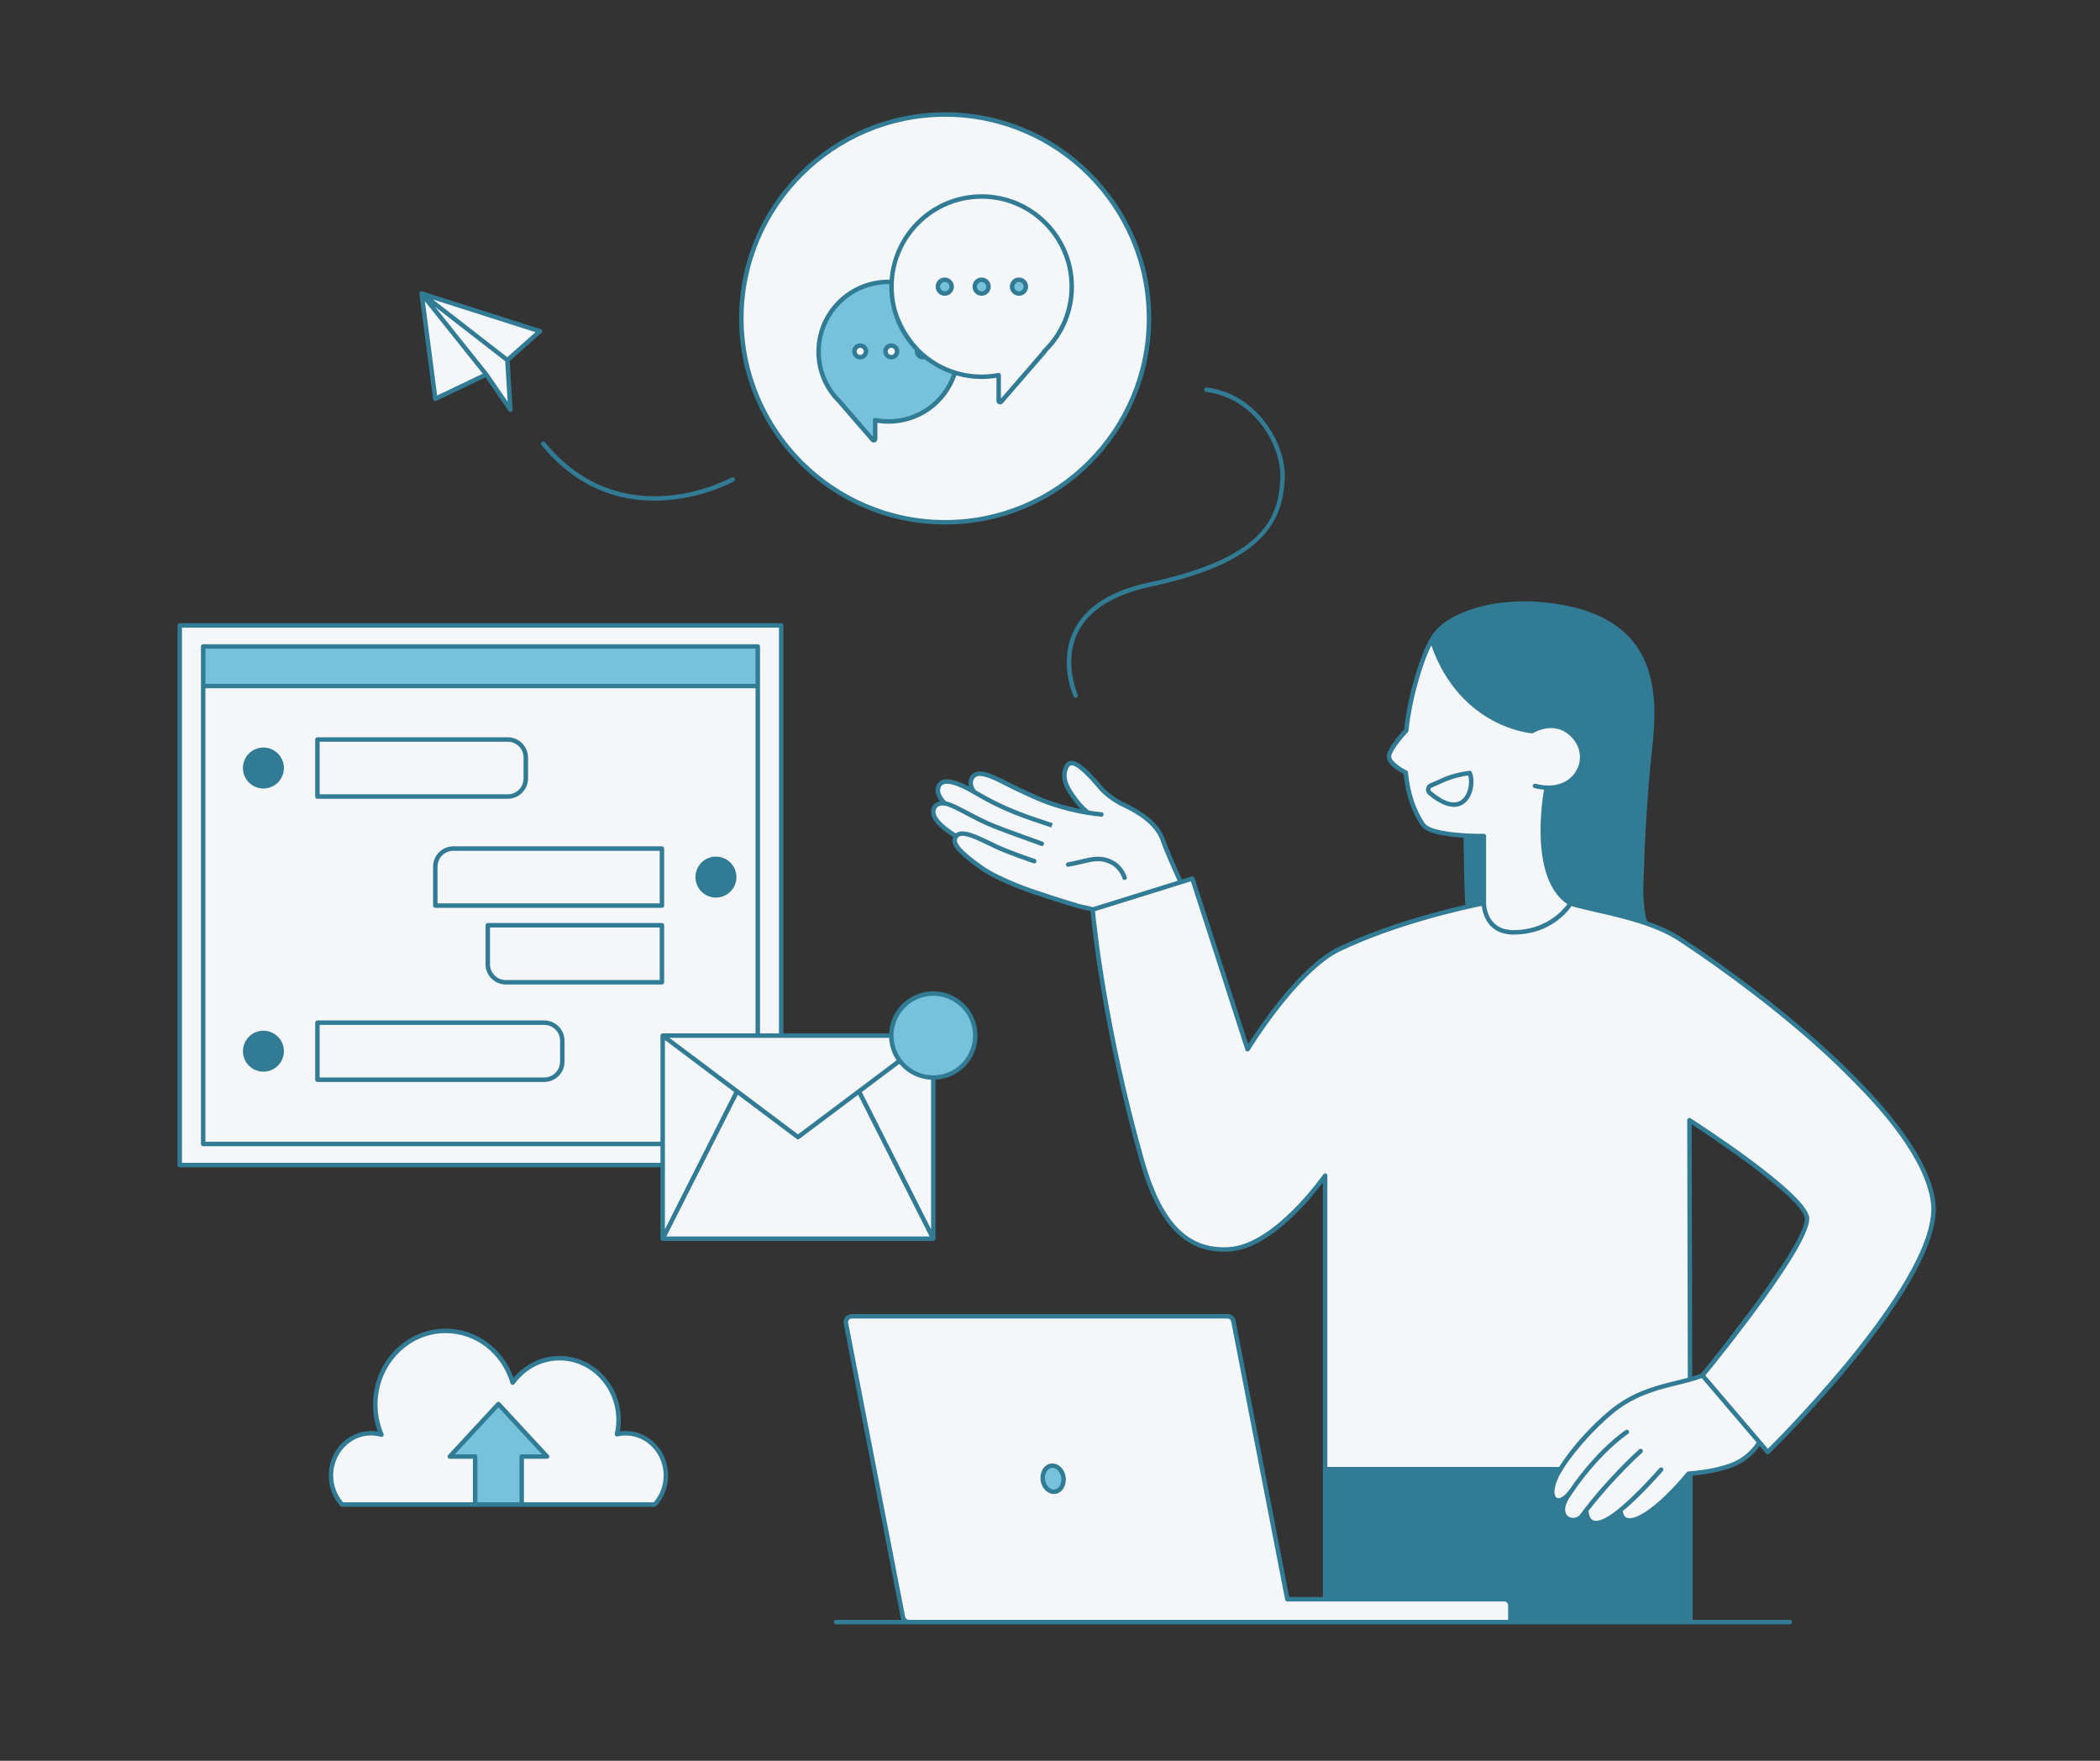
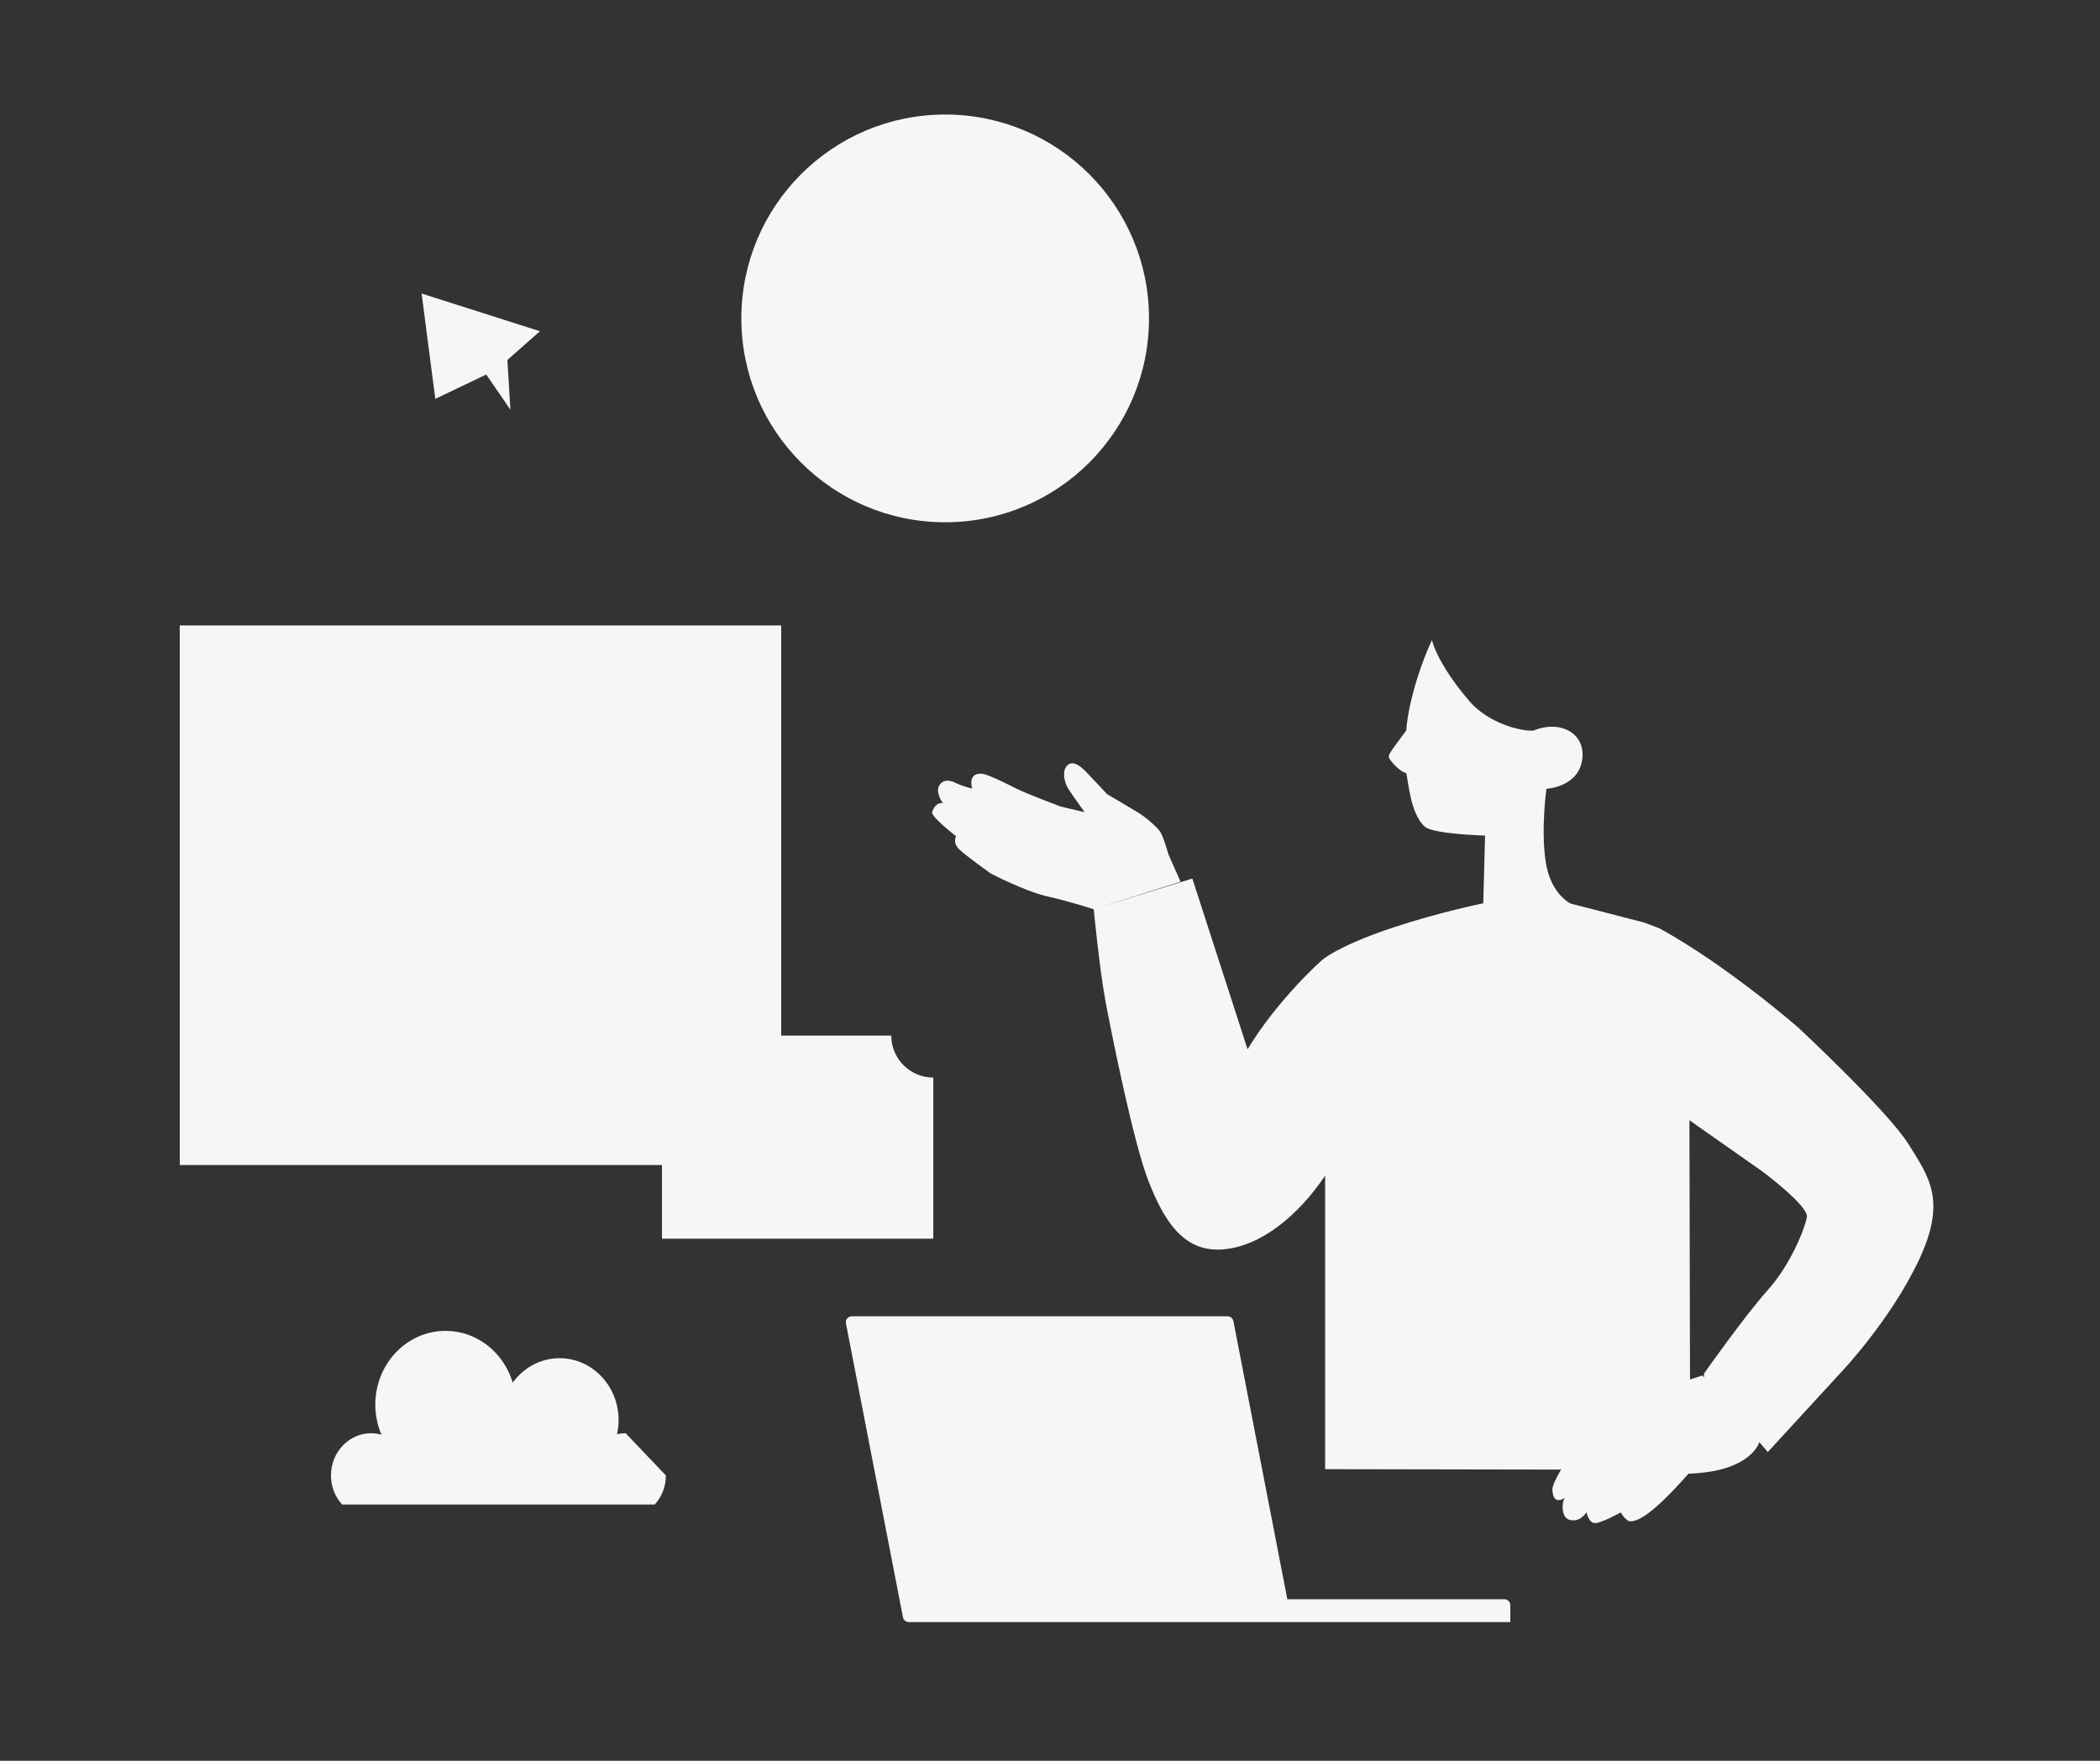
<svg xmlns="http://www.w3.org/2000/svg" width="940" viewBox="0 0 705 591" height="788" preserveAspectRatio="xMidYMid meet">
  <rect x="0" y="0" width="705" height="591" fill="#333333" stroke="none" />
  <defs>
    <clipPath id="78ffe85c2a">
      <path d="M 59.594 37.555 L 650 37.555 L 650 545.195 L 59.594 545.195 Z M 59.594 37.555 " clip-rule="nonzero" />
    </clipPath>
  </defs>
-   <path fill="#f5f6f7" d="M 640.68 383.984 C 633.938 373.117 603.875 345.059 603.875 345.059 C 603.875 345.059 580.184 324.281 557.145 311.613 C 554.191 310.441 551.828 309.609 551.828 309.609 L 527.246 303.266 C 527.246 303.266 520.535 300.156 518.895 289.148 C 517.254 278.137 519.168 264.758 519.168 264.758 C 519.168 264.758 529.715 264.219 531.145 255.156 C 532.57 246.094 523.762 241.516 514.828 245.207 C 510.613 245.582 499.68 242.688 493.465 235.531 C 487.25 228.375 482.332 220.645 480.707 214.855 C 478.059 220.41 472.992 233.855 472.078 245.207 C 466.656 252.543 465.832 253.445 466.398 254.527 C 466.961 255.613 470.055 259.148 472.078 259.453 C 472.824 262.051 473.395 273.191 478.391 277.5 C 481.285 279.988 498.566 280.465 498.566 280.465 L 497.949 303.195 C 497.949 303.195 483.445 306.094 467.668 311.328 C 451.891 316.562 445.719 320.734 444.078 322.043 C 442.434 323.352 428.367 336.383 418.824 352.18 C 416.461 344.875 400.285 294.875 400.285 294.875 L 367.188 305.188 C 367.188 305.188 369.066 325.039 371.145 336.145 C 373.223 347.25 380.582 383.883 385.66 396.691 C 390.738 409.5 397.121 420.195 410.141 419.379 C 423.164 418.566 435.93 407.898 444.867 394.594 C 444.867 401.969 444.867 463.504 444.867 463.504 L 444.867 493.121 L 523.758 493.262 L 524.145 493.105 C 522.234 496.336 521.133 498.887 521.16 499.883 C 521.242 502.688 522.23 504.738 525.441 502.672 C 524.535 503.199 523.762 508.566 526.445 509.957 C 530.402 511.473 532.609 507.535 532.609 507.535 C 532.609 507.535 533.34 511.504 535.762 511.215 C 538.188 510.93 544.086 507.645 544.086 507.645 C 544.086 507.645 545.25 509.758 546.871 510.578 C 549.934 511.055 555.422 507.547 566.863 494.625 C 588.004 493.957 590.637 484.059 590.637 484.059 L 593.469 487.379 L 618.406 460.242 C 618.406 460.242 634.73 443.035 644.227 422.887 C 653.723 402.734 647.418 394.852 640.68 383.984 Z M 606.602 408.535 C 605.945 412.266 601.191 424.402 593.469 433.004 C 585.742 441.609 572.078 460.996 572.078 460.996 L 572.078 462.301 L 581.828 473.73 L 571.535 461.664 L 567.359 463.031 L 567.168 376.004 L 591.809 393.309 C 591.809 393.309 607.254 404.801 606.602 408.535 Z M 505.027 536.781 L 432.18 536.781 L 414.066 443.426 C 413.883 442.48 413.055 441.801 412.09 441.801 L 285.969 441.801 C 284.707 441.801 283.758 442.953 283.996 444.191 L 303.133 542.812 C 303.316 543.758 304.145 544.441 305.105 544.441 L 507.039 544.441 L 507.039 538.793 C 507.039 537.68 506.141 536.781 505.027 536.781 Z M 317.309 175.297 C 355.102 175.297 385.734 144.66 385.734 106.867 C 385.734 69.078 355.102 38.441 317.309 38.441 C 279.516 38.441 248.883 69.078 248.883 106.867 C 248.883 144.66 279.516 175.297 317.309 175.297 Z M 210.039 481.055 C 209.039 481.055 208.066 481.18 207.129 481.395 C 207.469 479.871 207.668 478.285 207.668 476.652 C 207.668 465.176 198.801 455.875 187.863 455.875 C 181.434 455.875 175.738 459.102 172.121 464.082 C 169.129 454.012 160.172 446.699 149.59 446.699 C 136.559 446.699 125.992 457.781 125.992 471.453 C 125.992 475.047 126.738 478.457 128.055 481.539 C 126.953 481.234 125.805 481.055 124.613 481.055 C 117.152 481.055 111.105 487.402 111.105 495.227 C 111.105 499.016 112.531 502.449 114.84 504.992 L 219.812 504.992 C 222.121 502.449 223.547 499.016 223.547 495.227 C 223.547 487.402 217.5 481.055 210.039 481.055 Z M 222.223 415.758 L 313.316 415.758 L 313.316 361.684 C 305.531 361.684 299.219 355.371 299.219 347.586 L 262.262 347.586 L 262.262 209.922 L 60.348 209.922 L 60.348 391.035 L 222.223 391.035 Z M 392.297 286.859 C 392.297 286.859 390.609 280.754 389.398 279.031 C 388.184 277.305 384.211 273.992 382.156 272.781 C 380.102 271.574 376.863 269.605 376.863 269.605 L 371.633 266.527 C 371.633 266.527 367.676 262.25 366.227 260.77 C 364.777 259.289 361.438 255.129 358.918 256.453 C 356.398 257.773 357.055 262.27 358.598 264.688 C 360.145 267.105 364.129 272.605 364.129 272.605 L 356.125 270.727 C 356.125 270.727 345.133 266.633 341.301 264.727 C 337.469 262.82 331.566 259.82 329.523 259.691 C 327.48 259.562 325.301 260.488 326.359 264.684 C 323.922 264.137 321.266 263.008 321.266 263.008 C 321.266 263.008 317.461 260.582 315.48 263.391 C 313.781 265.656 316.355 269.461 316.613 269.594 C 316.387 269.512 314.098 269.074 312.926 272.582 C 312.543 274.18 320.984 280.676 320.984 280.676 C 320.984 280.676 319.699 282.824 321.984 285.043 C 324.27 287.266 332.641 293.199 332.641 293.199 C 332.641 293.199 343.969 299.137 351.586 300.859 C 359.207 302.582 367.188 305.188 367.188 305.188 L 396.316 295.93 Z M 171.348 137.516 L 163.242 125.707 L 146.137 133.875 L 141.539 98.52 L 181.27 111.18 L 170.336 120.82 Z M 171.348 137.516 " fill-opacity="1" fill-rule="nonzero" />
-   <path fill="#77c1db" d="M 327.418 347.586 C 327.418 355.371 321.105 361.684 313.316 361.684 C 305.531 361.684 299.219 355.371 299.219 347.586 C 299.219 339.797 305.531 333.484 313.316 333.484 C 321.105 333.484 327.418 339.797 327.418 347.586 Z M 299.332 94.641 C 299.332 94.641 286.055 93.664 279.414 104.387 C 272.777 115.109 273.289 127.75 285.16 138.602 C 292.973 147.617 293.457 147.785 293.457 147.785 L 293.586 141.41 C 293.586 141.41 300.277 142.133 307.848 139.41 C 315.418 136.684 320.77 127.203 320.582 125.113 C 317.078 124.559 307.883 119.195 302.395 107.578 C 296.906 95.961 299.332 94.641 299.332 94.641 Z M 301.172 117.945 C 301.172 119.023 300.301 119.895 299.223 119.895 C 298.148 119.895 297.277 119.023 297.277 117.945 C 297.277 116.871 298.148 115.996 299.223 115.996 C 300.301 115.996 301.172 116.871 301.172 117.945 Z M 290.73 117.945 C 290.73 119.023 289.859 119.895 288.785 119.895 C 287.707 119.895 286.836 119.023 286.836 117.945 C 286.836 116.871 287.707 115.996 288.785 115.996 C 289.859 115.996 290.73 116.871 290.73 117.945 Z M 331.855 96.207 C 331.855 97.484 330.82 98.52 329.547 98.52 C 328.27 98.52 327.234 97.484 327.234 96.207 C 327.234 94.934 328.27 93.898 329.547 93.898 C 330.82 93.898 331.855 94.934 331.855 96.207 Z M 344.391 96.207 C 344.391 97.484 343.355 98.52 342.078 98.52 C 340.805 98.52 339.77 97.484 339.77 96.207 C 339.77 94.934 340.805 93.898 342.078 93.898 C 343.355 93.898 344.391 94.934 344.391 96.207 Z M 319.477 96.207 C 319.477 97.484 318.445 98.52 317.168 98.52 C 315.891 98.52 314.859 97.484 314.859 96.207 C 314.859 94.934 315.891 93.898 317.168 93.898 C 318.445 93.898 319.477 94.934 319.477 96.207 Z M 254.395 216.98 L 68.211 216.98 L 68.211 230.27 L 254.395 230.27 Z M 350.102 496.82 C 349.754 494.418 351.023 492.25 352.93 491.977 C 354.84 491.703 356.668 493.426 357.012 495.828 C 357.359 498.227 356.09 500.398 354.18 500.672 C 352.273 500.945 350.445 499.223 350.102 496.82 Z M 175.141 504.992 L 175.141 488.883 L 183.652 488.883 L 167.328 471.25 L 151.004 488.883 L 159.512 488.883 L 159.512 504.992 " fill-opacity="1" fill-rule="nonzero" />
+   <path fill="#f5f6f7" d="M 640.68 383.984 C 633.938 373.117 603.875 345.059 603.875 345.059 C 603.875 345.059 580.184 324.281 557.145 311.613 C 554.191 310.441 551.828 309.609 551.828 309.609 L 527.246 303.266 C 527.246 303.266 520.535 300.156 518.895 289.148 C 517.254 278.137 519.168 264.758 519.168 264.758 C 519.168 264.758 529.715 264.219 531.145 255.156 C 532.57 246.094 523.762 241.516 514.828 245.207 C 510.613 245.582 499.68 242.688 493.465 235.531 C 487.25 228.375 482.332 220.645 480.707 214.855 C 478.059 220.41 472.992 233.855 472.078 245.207 C 466.656 252.543 465.832 253.445 466.398 254.527 C 466.961 255.613 470.055 259.148 472.078 259.453 C 472.824 262.051 473.395 273.191 478.391 277.5 C 481.285 279.988 498.566 280.465 498.566 280.465 L 497.949 303.195 C 497.949 303.195 483.445 306.094 467.668 311.328 C 451.891 316.562 445.719 320.734 444.078 322.043 C 442.434 323.352 428.367 336.383 418.824 352.18 C 416.461 344.875 400.285 294.875 400.285 294.875 L 367.188 305.188 C 367.188 305.188 369.066 325.039 371.145 336.145 C 373.223 347.25 380.582 383.883 385.66 396.691 C 390.738 409.5 397.121 420.195 410.141 419.379 C 423.164 418.566 435.93 407.898 444.867 394.594 C 444.867 401.969 444.867 463.504 444.867 463.504 L 444.867 493.121 L 523.758 493.262 L 524.145 493.105 C 522.234 496.336 521.133 498.887 521.16 499.883 C 521.242 502.688 522.23 504.738 525.441 502.672 C 524.535 503.199 523.762 508.566 526.445 509.957 C 530.402 511.473 532.609 507.535 532.609 507.535 C 532.609 507.535 533.34 511.504 535.762 511.215 C 538.188 510.93 544.086 507.645 544.086 507.645 C 544.086 507.645 545.25 509.758 546.871 510.578 C 549.934 511.055 555.422 507.547 566.863 494.625 C 588.004 493.957 590.637 484.059 590.637 484.059 L 593.469 487.379 L 618.406 460.242 C 618.406 460.242 634.73 443.035 644.227 422.887 C 653.723 402.734 647.418 394.852 640.68 383.984 Z M 606.602 408.535 C 605.945 412.266 601.191 424.402 593.469 433.004 C 585.742 441.609 572.078 460.996 572.078 460.996 L 572.078 462.301 L 581.828 473.73 L 571.535 461.664 L 567.359 463.031 L 567.168 376.004 L 591.809 393.309 C 591.809 393.309 607.254 404.801 606.602 408.535 Z M 505.027 536.781 L 432.18 536.781 L 414.066 443.426 C 413.883 442.48 413.055 441.801 412.09 441.801 L 285.969 441.801 C 284.707 441.801 283.758 442.953 283.996 444.191 L 303.133 542.812 C 303.316 543.758 304.145 544.441 305.105 544.441 L 507.039 544.441 L 507.039 538.793 C 507.039 537.68 506.141 536.781 505.027 536.781 Z M 317.309 175.297 C 355.102 175.297 385.734 144.66 385.734 106.867 C 385.734 69.078 355.102 38.441 317.309 38.441 C 279.516 38.441 248.883 69.078 248.883 106.867 C 248.883 144.66 279.516 175.297 317.309 175.297 Z M 210.039 481.055 C 209.039 481.055 208.066 481.18 207.129 481.395 C 207.469 479.871 207.668 478.285 207.668 476.652 C 207.668 465.176 198.801 455.875 187.863 455.875 C 181.434 455.875 175.738 459.102 172.121 464.082 C 169.129 454.012 160.172 446.699 149.59 446.699 C 136.559 446.699 125.992 457.781 125.992 471.453 C 125.992 475.047 126.738 478.457 128.055 481.539 C 126.953 481.234 125.805 481.055 124.613 481.055 C 117.152 481.055 111.105 487.402 111.105 495.227 C 111.105 499.016 112.531 502.449 114.84 504.992 L 219.812 504.992 C 222.121 502.449 223.547 499.016 223.547 495.227 Z M 222.223 415.758 L 313.316 415.758 L 313.316 361.684 C 305.531 361.684 299.219 355.371 299.219 347.586 L 262.262 347.586 L 262.262 209.922 L 60.348 209.922 L 60.348 391.035 L 222.223 391.035 Z M 392.297 286.859 C 392.297 286.859 390.609 280.754 389.398 279.031 C 388.184 277.305 384.211 273.992 382.156 272.781 C 380.102 271.574 376.863 269.605 376.863 269.605 L 371.633 266.527 C 371.633 266.527 367.676 262.25 366.227 260.77 C 364.777 259.289 361.438 255.129 358.918 256.453 C 356.398 257.773 357.055 262.27 358.598 264.688 C 360.145 267.105 364.129 272.605 364.129 272.605 L 356.125 270.727 C 356.125 270.727 345.133 266.633 341.301 264.727 C 337.469 262.82 331.566 259.82 329.523 259.691 C 327.48 259.562 325.301 260.488 326.359 264.684 C 323.922 264.137 321.266 263.008 321.266 263.008 C 321.266 263.008 317.461 260.582 315.48 263.391 C 313.781 265.656 316.355 269.461 316.613 269.594 C 316.387 269.512 314.098 269.074 312.926 272.582 C 312.543 274.18 320.984 280.676 320.984 280.676 C 320.984 280.676 319.699 282.824 321.984 285.043 C 324.27 287.266 332.641 293.199 332.641 293.199 C 332.641 293.199 343.969 299.137 351.586 300.859 C 359.207 302.582 367.188 305.188 367.188 305.188 L 396.316 295.93 Z M 171.348 137.516 L 163.242 125.707 L 146.137 133.875 L 141.539 98.52 L 181.27 111.18 L 170.336 120.82 Z M 171.348 137.516 " fill-opacity="1" fill-rule="nonzero" />
  <g clip-path="url(#78ffe85c2a)">
-     <path fill="#317b95" d="M 600.871 543.691 L 568.258 543.691 L 568.258 503.129 L 568.23 495.277 C 570.875 495.047 576.949 494.336 581.922 492.352 C 586.895 490.363 589.641 486.969 590.734 485.332 L 592.895 487.867 C 592.902 487.871 592.91 487.875 592.914 487.883 C 592.922 487.887 592.926 487.898 592.93 487.902 C 592.977 487.953 593.035 487.98 593.09 488.012 C 593.117 488.027 593.141 488.051 593.168 488.066 C 593.266 488.105 593.363 488.129 593.469 488.129 C 593.559 488.129 593.648 488.109 593.734 488.078 C 593.758 488.07 593.781 488.051 593.801 488.039 C 593.855 488.012 593.906 487.988 593.953 487.949 C 593.961 487.945 593.965 487.938 593.969 487.93 C 593.977 487.922 593.984 487.922 593.992 487.914 C 596.398 485.559 652.945 429.898 649.734 403.527 C 646.285 375.168 594.406 334.242 564.293 314.531 C 560.953 312.344 557.051 310.645 552.996 309.238 C 552.707 308.543 551.801 305.812 551.664 298.859 C 551.668 298.641 552.109 276.832 554.129 256.207 C 554.223 255.215 554.34 254.16 554.457 253.062 C 555.613 242.402 557.363 226.297 548.043 215.086 C 541.762 207.523 531.191 203.133 516.629 202.027 C 497.922 200.605 483.391 207.219 480.07 214.461 C 478.207 216.93 472.98 230.348 471.363 244.871 C 470.336 245.98 465.996 250.797 465.57 253.512 C 465.121 256.387 469.75 259.027 471.227 259.789 C 471.934 266.672 473.84 272.355 477.043 277.16 C 478.852 279.871 485.867 280.84 491.352 281.18 C 491.387 284.668 491.551 299.477 491.941 303.719 C 482.742 305.824 464.707 310.52 449.266 317.91 C 436.441 324.051 422.613 344.809 419.043 350.418 L 400.996 294.645 C 400.871 294.254 400.453 294.039 400.059 294.16 L 396.793 295.176 C 395.797 293.004 392.305 285.32 391.102 281.754 C 389.004 275.52 381.953 271.492 377.938 269.648 C 373.559 267.637 370.602 264.586 370.602 264.582 L 370.305 264.238 C 365.824 259.035 362.176 255.07 359.438 255.402 C 358.832 255.473 357.992 255.797 357.402 256.941 C 355.066 261.477 358.297 265.871 360.035 268.23 L 360.457 268.809 C 361.273 269.953 362.09 270.875 362.801 271.59 C 358.762 270.789 354.699 269.625 350.668 268.105 C 350.613 268.082 345.199 265.945 337.402 261.945 C 332.586 259.473 328.082 257.488 325.949 260.32 C 325.031 261.535 325.004 262.859 325.316 264.012 C 321.352 261.949 318.465 261.184 316.586 261.723 C 315.664 261.988 314.977 262.547 314.547 263.391 C 313.453 265.516 314.566 267.629 315.582 268.941 C 314.695 269.094 313.941 269.477 313.398 270.109 C 312.344 271.328 312.289 273.156 313.25 274.879 C 314.695 277.477 318.473 280.008 319.98 280.945 C 319.766 281.457 319.688 281.992 319.777 282.555 C 320.129 284.77 322.949 287.586 329.207 291.969 C 332.395 294.203 336.891 296.203 340.871 297.867 C 345.727 299.898 360.055 304.406 362.109 304.906 C 364.336 305.445 365.336 305.66 365.836 305.766 C 365.957 305.793 366.035 305.809 366.102 305.824 C 366.504 310.152 370.043 345.094 382.609 389.66 C 388.727 411.348 398.285 421.008 412.742 420.078 C 426.25 419.207 439.824 402.613 444.117 396.902 L 444.117 536.031 L 432.797 536.031 L 414.801 443.285 C 414.551 441.988 413.41 441.051 412.094 441.051 L 285.969 441.051 C 285.145 441.051 284.367 441.414 283.84 442.055 C 283.316 442.691 283.102 443.523 283.262 444.336 L 302.395 542.957 C 302.445 543.219 302.543 543.461 302.66 543.691 L 280.691 543.691 C 280.277 543.691 279.941 544.027 279.941 544.441 C 279.941 544.855 280.277 545.191 280.691 545.191 L 600.871 545.191 C 601.285 545.191 601.621 544.855 601.621 544.441 C 601.621 544.027 601.285 543.691 600.871 543.691 Z M 581.367 490.957 C 575.188 493.422 566.906 493.871 566.824 493.875 C 566.613 493.887 566.418 493.984 566.285 494.145 C 556.609 505.77 549.328 510.246 546.418 509.508 C 545.582 509.297 545.059 508.637 544.82 507.492 C 544.805 507.41 544.766 507.34 544.727 507.27 C 550.988 502.09 557.875 494.176 558.238 493.754 C 558.512 493.441 558.477 492.969 558.164 492.695 C 557.852 492.426 557.375 492.461 557.105 492.773 C 556.992 492.902 545.82 505.762 539.195 509.367 C 537.188 510.461 535.613 510.746 534.648 510.184 C 533.418 509.473 533.359 507.539 533.359 507.523 C 533.355 507.387 533.309 507.273 533.246 507.164 C 542.004 495.848 551.191 487.688 551.289 487.602 C 551.598 487.328 551.629 486.852 551.355 486.543 C 551.082 486.23 550.605 486.203 550.297 486.477 C 550.191 486.566 539.777 495.809 530.496 508.309 C 529.484 509.668 527.609 509.75 526.488 508.969 C 525.254 508.105 524.734 505.969 526.977 502.559 C 536.68 487.77 546.48 481.328 546.578 481.266 C 546.926 481.039 547.027 480.574 546.801 480.227 C 546.574 479.879 546.109 479.777 545.766 480.004 C 545.367 480.262 536.238 486.273 526.688 500.309 C 526.629 500.352 526.566 500.398 526.52 500.461 C 524.824 502.699 523.285 503.188 522.574 502.691 C 521.48 501.938 521.363 498.656 524.379 493.703 C 524.52 493.59 524.613 493.434 524.648 493.25 C 529.719 485.23 538.352 476.492 543.816 472.648 C 550.469 467.969 557.203 466.328 563.145 464.879 C 566.035 464.176 568.77 463.496 571.301 462.543 L 589.719 484.141 C 588.957 485.363 586.375 488.957 581.367 490.957 Z M 571.082 461.035 C 570.125 461.406 569.137 461.734 568.113 462.035 L 567.922 377.379 C 579.082 384.602 604.602 402.293 605.863 408.68 C 607.16 415.246 581.316 448.547 571.082 461.035 Z M 478.293 276.328 C 475.164 271.641 473.328 266.047 472.68 259.23 C 472.652 258.969 472.492 258.742 472.258 258.625 C 470.445 257.754 466.793 255.414 467.055 253.742 C 467.379 251.668 471.184 247.25 472.625 245.723 C 472.648 245.695 472.656 245.664 472.676 245.641 C 472.703 245.602 472.727 245.562 472.75 245.52 C 472.773 245.473 472.785 245.422 472.797 245.367 C 472.805 245.34 472.82 245.316 472.824 245.289 C 474.199 232.602 478.332 220.824 480.512 216.617 C 490.305 244.309 514.062 246.121 514.309 246.137 C 514.461 246.145 514.613 246.105 514.746 246.027 C 515.066 245.828 522.648 241.312 528.23 248.164 C 530.852 251.379 531.129 255.672 528.93 259.094 C 526.359 263.098 521.34 264.586 515.508 263.07 C 515.094 262.961 514.695 263.207 514.59 263.609 C 514.488 264.008 514.73 264.418 515.129 264.523 C 516.234 264.809 517.305 264.961 518.352 265.055 C 517.68 268.852 513.582 294.953 526.191 303.48 C 524.676 305.543 518.953 312.188 508.094 312.188 C 499.031 312.188 498.898 303.527 498.895 303.156 L 498.895 280.609 C 498.895 280.41 498.816 280.219 498.672 280.078 C 498.527 279.934 498.328 279.855 498.133 279.859 C 496.695 279.887 494.527 279.855 492.145 279.723 C 492.129 279.723 492.113 279.715 492.098 279.715 C 492.094 279.715 492.094 279.715 492.09 279.715 C 492.082 279.715 492.074 279.719 492.066 279.719 C 486.484 279.402 479.742 278.504 478.293 276.328 Z M 362.465 303.449 C 360.629 303 346.223 298.48 341.449 296.48 C 337.543 294.852 333.137 292.891 330.066 290.738 C 324.332 286.723 321.535 284.047 321.262 282.32 C 321.191 281.883 321.289 281.516 321.582 281.129 C 322.875 279.41 327.812 281.797 332.172 283.902 C 332.816 284.215 333.469 284.527 334.117 284.836 C 338.234 286.785 346.621 289.633 346.973 289.754 C 347.371 289.891 347.793 289.68 347.926 289.285 C 348.059 288.895 347.848 288.469 347.457 288.336 C 347.371 288.305 338.797 285.391 334.758 283.48 C 334.113 283.176 333.465 282.863 332.824 282.551 C 327.852 280.148 323.141 277.875 320.867 279.73 C 319.535 278.902 315.855 276.477 314.559 274.148 C 313.914 272.992 313.902 271.816 314.531 271.09 C 315.27 270.234 316.75 270.121 318.496 270.781 C 320.18 271.414 322.141 272.449 324.41 273.648 C 327.203 275.121 330.363 276.789 333.891 278.168 C 337.734 279.676 349.391 283.867 349.508 283.91 C 349.59 283.938 349.676 283.953 349.762 283.953 C 350.066 283.953 350.355 283.762 350.465 283.457 C 350.605 283.066 350.406 282.637 350.016 282.496 C 349.898 282.453 338.262 278.273 334.438 276.773 C 330.988 275.422 327.867 273.777 325.109 272.32 C 322.797 271.102 320.797 270.047 319.027 269.379 C 318.551 269.199 318.09 269.078 317.645 268.992 C 317.047 268.422 314.836 266.105 315.883 264.074 C 316.121 263.605 316.477 263.316 317 263.164 C 318.219 262.812 320.895 263.145 326.586 266.422 C 326.594 266.434 326.605 266.449 326.613 266.457 C 326.738 266.598 326.902 266.672 327.07 266.695 C 327.156 266.746 327.227 266.781 327.312 266.832 C 336.703 272.414 344.23 274.879 352.953 277.738 L 353.414 276.312 C 344.781 273.48 337.328 271.039 328.078 265.543 C 327.902 265.441 327.746 265.355 327.574 265.258 C 327.121 264.656 325.941 262.816 327.145 261.223 C 328.434 259.516 331.902 260.809 336.719 263.281 C 344.586 267.32 350.066 269.48 350.129 269.504 C 355.141 271.395 360.188 272.742 365.191 273.539 C 365.207 273.539 365.219 273.543 365.234 273.543 C 366.719 273.777 368.203 273.973 369.684 274.109 C 369.707 274.109 369.73 274.109 369.75 274.109 C 370.133 274.109 370.461 273.82 370.496 273.43 C 370.535 273.016 370.23 272.652 369.82 272.613 C 368.43 272.484 367.031 272.305 365.633 272.086 C 365.152 271.73 363.406 270.355 361.676 267.938 L 361.242 267.344 C 359.59 265.098 356.828 261.336 358.738 257.625 C 359.047 257.023 359.383 256.918 359.613 256.891 C 361.793 256.613 366.402 262.008 369.168 265.215 L 369.488 265.59 C 369.617 265.723 372.66 268.875 377.309 271.012 C 381.105 272.754 387.762 276.531 389.684 282.234 C 390.891 285.824 394.246 293.223 395.352 295.625 L 366.875 304.5 C 366.688 304.414 366.551 304.383 366.148 304.297 C 365.656 304.191 364.664 303.98 362.465 303.449 Z M 412.648 418.582 C 398.84 419.477 390.027 410.43 384.055 389.254 C 371.66 345.309 368.074 310.762 367.609 305.844 L 399.797 295.812 L 418.109 352.41 C 418.199 352.691 418.445 352.891 418.734 352.926 C 419.02 352.961 419.312 352.82 419.465 352.57 C 419.625 352.305 435.75 326.047 449.914 319.266 C 469.293 309.988 492.832 304.984 497.465 304.055 C 497.758 306.59 499.359 313.688 508.094 313.688 C 520.199 313.688 526.191 306.145 527.574 304.137 C 530.016 304.828 532.891 305.492 535.945 306.191 C 544.758 308.207 555.727 310.715 563.473 315.785 C 593.367 335.355 644.863 375.895 648.246 403.707 C 651.199 427.988 599.52 480.293 593.512 486.277 L 591.211 483.578 L 572.516 461.652 C 577.754 455.242 608.965 416.637 607.336 408.391 C 605.633 399.789 569.129 376.363 567.574 375.371 C 567.344 375.223 567.047 375.215 566.809 375.344 C 566.57 375.477 566.422 375.73 566.422 376.004 L 566.613 462.461 C 565.375 462.793 564.098 463.105 562.789 463.422 C 556.719 464.902 549.84 466.578 542.953 471.422 C 537.465 475.285 528.797 483.914 523.43 492.371 L 445.617 492.371 L 445.617 394.594 C 445.617 394.266 445.402 393.973 445.09 393.875 C 444.781 393.781 444.438 393.898 444.25 394.168 C 444.09 394.402 427.902 417.598 412.648 418.582 Z M 305.105 543.691 C 304.504 543.691 303.984 543.262 303.867 542.672 L 284.734 444.051 C 284.66 443.68 284.758 443.301 285 443.008 C 285.238 442.715 285.594 442.551 285.973 442.551 L 412.094 442.551 C 412.695 442.551 413.215 442.98 413.328 443.57 L 431.441 536.926 C 431.512 537.277 431.82 537.531 432.18 537.531 L 505.027 537.531 C 505.723 537.531 506.289 538.098 506.289 538.793 L 506.289 543.691 Z M 372.789 290.066 C 375.941 291.652 376.812 294.781 376.82 294.812 C 376.91 295.145 377.215 295.367 377.547 295.367 C 377.609 295.367 377.676 295.359 377.738 295.344 C 378.137 295.238 378.379 294.828 378.273 294.43 C 378.23 294.273 377.238 290.625 373.461 288.723 C 369.719 286.84 366.676 287.574 362.816 288.504 C 361.461 288.828 360.059 289.168 358.461 289.438 C 358.051 289.504 357.773 289.891 357.844 290.301 C 357.91 290.707 358.289 290.977 358.707 290.918 C 360.359 290.637 361.852 290.277 363.168 289.961 C 366.867 289.07 369.535 288.426 372.789 290.066 Z M 404.945 131.559 C 421.184 133.523 430.375 149.828 429.82 160.648 C 429.18 173.098 425.211 187.082 385.988 195.441 C 373.098 198.188 364.555 203.582 360.59 211.465 C 355.23 222.117 360.223 233.293 360.438 233.766 C 360.562 234.043 360.836 234.203 361.121 234.203 C 361.227 234.203 361.332 234.184 361.43 234.137 C 361.809 233.965 361.973 233.52 361.801 233.141 C 361.754 233.031 356.895 222.129 361.934 212.125 C 365.688 204.676 373.887 199.555 386.297 196.91 C 424.648 188.734 430.598 174.688 431.316 160.723 C 431.902 149.32 422.223 132.141 405.125 130.066 C 404.719 130.023 404.34 130.312 404.293 130.723 C 404.242 131.133 404.535 131.508 404.945 131.559 Z M 181.812 149.418 C 193.77 163.992 207.773 168.059 219.672 168.059 C 234.543 168.059 246.129 161.711 246.336 161.594 C 246.695 161.391 246.824 160.934 246.621 160.574 C 246.418 160.215 245.961 160.082 245.602 160.289 C 245.238 160.492 209.082 180.293 182.973 148.465 C 182.707 148.145 182.238 148.098 181.918 148.359 C 181.594 148.625 181.551 149.098 181.812 149.418 Z M 221.727 415.758 C 221.727 415.793 221.746 415.828 221.75 415.863 C 221.758 415.918 221.762 415.969 221.781 416.02 C 221.797 416.066 221.824 416.105 221.852 416.145 C 221.875 416.184 221.898 416.227 221.93 416.262 C 221.969 416.301 222.012 416.332 222.059 416.363 C 222.09 416.383 222.109 416.41 222.141 416.426 C 222.148 416.43 222.156 416.43 222.16 416.43 C 222.258 416.477 222.359 416.504 222.473 416.508 C 222.477 416.508 222.477 416.508 222.477 416.508 L 313.316 416.508 C 313.316 416.508 313.316 416.508 313.32 416.508 C 313.32 416.508 313.32 416.508 313.324 416.508 C 313.434 416.504 313.539 416.477 313.637 416.43 C 313.641 416.43 313.648 416.43 313.656 416.426 C 313.688 416.41 313.707 416.383 313.738 416.363 C 313.781 416.332 313.828 416.301 313.867 416.262 C 313.898 416.227 313.918 416.184 313.945 416.145 C 313.969 416.105 313.996 416.066 314.016 416.02 C 314.035 415.969 314.039 415.918 314.047 415.863 C 314.051 415.828 314.066 415.797 314.066 415.758 L 314.066 362.398 C 321.906 362.004 328.168 355.52 328.168 347.586 C 328.168 339.395 321.504 332.734 313.316 332.734 C 305.383 332.734 298.898 338.996 298.504 346.836 L 263.012 346.836 L 263.012 209.922 C 263.012 209.508 262.676 209.172 262.262 209.172 L 60.344 209.172 C 59.93 209.172 59.594 209.508 59.594 209.922 L 59.594 391.035 C 59.594 391.449 59.93 391.785 60.344 391.785 L 221.727 391.785 Z M 298.504 348.336 C 298.645 351.117 299.539 353.707 301.008 355.883 L 267.898 380.734 L 224.727 348.336 Z M 223.227 349.086 L 246.48 366.535 L 223.227 412.605 Z M 247.699 367.449 L 267.445 382.27 C 267.582 382.371 267.738 382.422 267.898 382.422 C 268.055 382.422 268.215 382.371 268.348 382.27 L 288.098 367.449 L 312.098 415.008 L 223.695 415.008 Z M 289.316 366.535 L 301.914 357.082 C 304.488 360.168 308.293 362.18 312.566 362.395 L 312.566 412.605 Z M 253.645 229.52 L 68.961 229.52 L 68.961 217.73 L 253.645 217.73 Z M 68.961 231.02 L 253.645 231.02 L 253.645 346.836 L 222.477 346.836 C 222.461 346.836 222.445 346.844 222.426 346.844 C 222.375 346.848 222.328 346.859 222.277 346.875 C 222.23 346.887 222.188 346.898 222.145 346.922 C 222.105 346.941 222.07 346.969 222.031 346.996 C 221.992 347.027 221.953 347.059 221.918 347.098 C 221.906 347.113 221.891 347.121 221.879 347.133 C 221.859 347.156 221.855 347.188 221.84 347.211 C 221.816 347.258 221.793 347.301 221.777 347.352 C 221.758 347.398 221.75 347.449 221.746 347.496 C 221.742 347.527 221.727 347.555 221.727 347.582 L 221.727 383.227 L 68.961 383.227 Z M 313.316 334.234 C 320.68 334.234 326.668 340.223 326.668 347.586 C 326.668 354.945 320.68 360.934 313.316 360.934 C 305.957 360.934 299.969 354.945 299.969 347.586 C 299.969 340.223 305.957 334.234 313.316 334.234 Z M 61.094 390.285 L 61.094 210.672 L 261.512 210.672 L 261.512 346.836 L 255.145 346.836 L 255.145 216.98 C 255.145 216.566 254.809 216.23 254.395 216.23 L 68.211 216.23 C 67.797 216.23 67.461 216.566 67.461 216.98 L 67.461 383.977 C 67.461 384.395 67.797 384.727 68.211 384.727 L 221.727 384.727 L 221.727 390.285 Z M 494.07 259.141 C 493.934 258.84 493.613 258.664 493.293 258.707 C 488.043 259.371 484.973 260.773 482.512 261.902 C 481.699 262.273 480.938 262.621 480.164 262.918 C 479.418 263.199 478.895 263.84 478.762 264.629 C 478.625 265.434 478.914 266.227 479.539 266.75 C 483.195 269.812 485.996 270.824 488.102 270.824 C 489.598 270.824 490.742 270.312 491.594 269.664 C 494.844 267.188 495.234 261.688 494.07 259.141 Z M 490.684 268.473 C 488.371 270.234 484.852 269.242 480.504 265.598 C 480.293 265.422 480.191 265.152 480.238 264.879 C 480.262 264.754 480.348 264.453 480.695 264.32 C 481.504 264.012 482.293 263.652 483.133 263.266 C 485.531 262.168 488.234 260.934 492.895 260.273 C 493.582 262.539 493.031 266.68 490.684 268.473 Z M 317.309 176.043 C 355.453 176.043 386.484 145.012 386.484 106.867 C 386.484 68.723 355.453 37.691 317.309 37.691 C 279.164 37.691 248.133 68.723 248.133 106.867 C 248.133 145.012 279.164 176.043 317.309 176.043 Z M 317.309 39.191 C 354.625 39.191 384.984 69.551 384.984 106.867 C 384.984 144.184 354.625 174.543 317.309 174.543 C 279.992 174.543 249.633 144.184 249.633 106.867 C 249.633 69.551 279.992 39.191 317.309 39.191 Z M 329.547 99.27 C 331.234 99.27 332.605 97.895 332.605 96.207 C 332.605 94.52 331.234 93.148 329.547 93.148 C 327.859 93.148 326.484 94.52 326.484 96.207 C 326.484 97.895 327.859 99.27 329.547 99.27 Z M 329.547 94.648 C 330.406 94.648 331.105 95.348 331.105 96.207 C 331.105 97.066 330.406 97.77 329.547 97.77 C 328.688 97.77 327.984 97.066 327.984 96.207 C 327.984 95.348 328.688 94.648 329.547 94.648 Z M 342.078 99.27 C 343.766 99.27 345.141 97.895 345.141 96.207 C 345.141 94.52 343.766 93.148 342.078 93.148 C 340.391 93.148 339.02 94.52 339.02 96.207 C 339.02 97.895 340.391 99.27 342.078 99.27 Z M 342.078 94.648 C 342.938 94.648 343.641 95.348 343.641 96.207 C 343.641 97.066 342.938 97.77 342.078 97.77 C 341.219 97.77 340.52 97.066 340.52 96.207 C 340.52 95.348 341.219 94.648 342.078 94.648 Z M 317.168 99.27 C 318.855 99.27 320.23 97.895 320.23 96.207 C 320.23 94.52 318.855 93.148 317.168 93.148 C 315.48 93.148 314.109 94.52 314.109 96.207 C 314.109 97.895 315.48 99.27 317.168 99.27 Z M 317.168 94.648 C 318.027 94.648 318.73 95.348 318.73 96.207 C 318.73 97.066 318.027 97.77 317.168 97.77 C 316.309 97.77 315.609 97.066 315.609 96.207 C 315.609 95.348 316.309 94.648 317.168 94.648 Z M 281.281 135.266 L 292.406 148.109 C 292.645 148.387 292.98 148.535 293.328 148.535 C 293.473 148.535 293.621 148.508 293.762 148.457 C 294.246 148.273 294.562 147.824 294.562 147.305 L 294.562 141.93 C 295.801 142.121 297.035 142.219 298.242 142.219 C 308.602 142.219 317.672 135.727 321.059 126.004 C 323.758 126.773 326.602 127.215 329.547 127.215 C 331.172 127.215 332.84 127.074 334.52 126.801 L 334.52 134.504 C 334.52 135.023 334.832 135.473 335.316 135.656 C 335.461 135.707 335.605 135.734 335.75 135.734 C 336.098 135.734 336.434 135.586 336.676 135.309 L 351.285 118.438 C 351.367 118.344 351.422 118.234 351.449 118.117 C 357.324 112.254 360.551 104.5 360.551 96.207 C 360.551 79.109 346.641 65.203 329.547 65.203 C 313.238 65.203 299.859 77.867 298.66 93.875 C 298.52 93.871 298.379 93.867 298.242 93.867 C 284.91 93.867 274.066 104.711 274.066 118.043 C 274.066 124.543 276.613 130.637 281.242 135.219 C 281.254 135.234 281.266 135.25 281.281 135.266 Z M 329.547 66.703 C 345.816 66.703 359.051 79.938 359.051 96.207 C 359.051 104.324 355.805 111.898 349.902 117.531 C 349.77 117.66 349.691 117.832 349.676 118.008 L 336.02 133.773 L 336.02 125.906 C 336.02 125.684 335.918 125.473 335.746 125.328 C 335.609 125.215 335.441 125.156 335.27 125.156 C 335.223 125.156 335.176 125.16 335.129 125.172 C 333.242 125.531 331.367 125.715 329.547 125.715 C 313.277 125.715 300.039 112.477 300.039 96.207 C 300.039 79.938 313.277 66.703 329.547 66.703 Z M 298.242 95.367 C 298.355 95.367 298.469 95.371 298.582 95.375 C 298.574 95.652 298.539 95.926 298.539 96.207 C 298.539 104.516 301.84 112.051 307.18 117.621 C 307.129 117.723 307.098 117.828 307.098 117.945 C 307.098 119.434 308.309 120.645 309.797 120.645 C 310.008 120.645 310.219 120.613 310.422 120.562 C 313.16 122.719 316.262 124.418 319.625 125.559 C 316.438 134.652 307.941 140.719 298.242 140.719 C 296.832 140.719 295.383 140.578 293.93 140.297 C 293.559 140.227 293.211 140.441 293.09 140.797 C 293.047 140.914 293.039 141.039 293.062 141.156 L 293.062 146.574 L 282.523 134.406 C 282.488 134.352 282.449 134.301 282.398 134.254 C 277.992 129.945 275.566 124.188 275.566 118.043 C 275.566 105.539 285.738 95.367 298.242 95.367 Z M 299.223 120.645 C 300.711 120.645 301.922 119.434 301.922 117.945 C 301.922 116.457 300.711 115.246 299.223 115.246 C 297.738 115.246 296.527 116.457 296.527 117.945 C 296.527 119.434 297.738 120.645 299.223 120.645 Z M 299.223 116.746 C 299.887 116.746 300.422 117.285 300.422 117.945 C 300.422 118.605 299.887 119.145 299.223 119.145 C 298.562 119.145 298.027 118.605 298.027 117.945 C 298.027 117.285 298.562 116.746 299.223 116.746 Z M 288.785 120.645 C 290.273 120.645 291.48 119.434 291.48 117.945 C 291.48 116.457 290.273 115.246 288.785 115.246 C 287.297 115.246 286.086 116.457 286.086 117.945 C 286.086 119.434 287.297 120.645 288.785 120.645 Z M 288.785 116.746 C 289.445 116.746 289.98 117.285 289.98 117.945 C 289.98 118.605 289.445 119.145 288.785 119.145 C 288.121 119.145 287.586 118.605 287.586 117.945 C 287.586 117.285 288.121 116.746 288.785 116.746 Z M 208.082 480.453 C 208.305 479.168 208.418 477.895 208.418 476.652 C 208.418 464.781 199.195 455.125 187.863 455.125 C 181.871 455.125 176.309 457.797 172.395 462.504 C 168.852 452.547 159.852 445.949 149.59 445.949 C 136.164 445.949 125.242 457.391 125.242 471.453 C 125.242 474.559 125.777 477.594 126.836 480.5 C 126.086 480.371 125.344 480.305 124.613 480.305 C 116.75 480.305 110.355 487 110.355 495.227 C 110.355 499.059 111.75 502.707 114.285 505.496 C 114.426 505.652 114.629 505.742 114.84 505.742 L 219.812 505.742 C 220.023 505.742 220.227 505.652 220.367 505.496 C 222.902 502.707 224.301 499.059 224.301 495.227 C 224.301 486.32 216.758 479.176 208.082 480.453 Z M 175.141 488.133 C 174.727 488.133 174.391 488.469 174.391 488.883 L 174.391 504.242 L 160.262 504.242 L 160.262 488.883 C 160.262 488.469 159.926 488.133 159.512 488.133 L 152.719 488.133 L 167.328 472.355 L 181.934 488.133 Z M 219.473 504.242 L 175.891 504.242 L 175.891 489.633 L 183.652 489.633 C 183.949 489.633 184.219 489.457 184.336 489.184 C 184.457 488.91 184.402 488.594 184.199 488.371 L 167.875 470.738 C 167.594 470.434 167.059 470.434 166.777 470.738 L 150.453 488.371 C 150.25 488.59 150.195 488.91 150.316 489.184 C 150.434 489.457 150.703 489.633 151.004 489.633 L 158.762 489.633 L 158.762 504.242 L 115.18 504.242 C 113.031 501.762 111.855 498.574 111.855 495.227 C 111.855 486.715 119.453 479.949 127.855 482.262 C 128.133 482.336 128.43 482.25 128.617 482.031 C 128.809 481.816 128.855 481.508 128.742 481.242 C 127.418 478.129 126.742 474.836 126.742 471.453 C 126.742 458.219 136.992 447.449 149.59 447.449 C 159.641 447.449 168.406 454.219 171.398 464.293 C 171.48 464.566 171.711 464.773 171.992 464.82 C 172.273 464.867 172.559 464.754 172.727 464.52 C 176.375 459.504 181.891 456.625 187.863 456.625 C 198.371 456.625 206.918 465.609 206.918 476.652 C 206.918 478.141 206.742 479.68 206.398 481.234 C 206.34 481.484 206.418 481.746 206.602 481.926 C 206.785 482.109 207.043 482.184 207.297 482.125 C 208.219 481.914 209.141 481.805 210.039 481.805 C 217.074 481.805 222.801 487.828 222.801 495.227 C 222.801 498.574 221.621 501.762 219.473 504.242 Z M 88.434 250.906 C 84.641 250.906 81.555 253.992 81.555 257.785 C 81.555 261.578 84.641 264.66 88.434 264.66 C 92.223 264.66 95.309 261.578 95.309 257.785 C 95.309 253.992 92.223 250.906 88.434 250.906 Z M 106.559 268.105 L 170.461 268.105 C 174.215 268.105 177.27 265.051 177.27 261.301 L 177.27 254.27 C 177.27 250.516 174.215 247.461 170.461 247.461 L 106.559 247.461 C 106.145 247.461 105.809 247.797 105.809 248.211 L 105.809 267.355 C 105.809 267.77 106.145 268.105 106.559 268.105 Z M 107.309 248.961 L 170.461 248.961 C 173.387 248.961 175.77 251.344 175.77 254.27 L 175.77 261.301 C 175.77 264.227 173.387 266.605 170.461 266.605 L 107.309 266.605 Z M 240.352 301.27 C 244.145 301.27 247.23 298.184 247.23 294.391 C 247.23 290.598 244.145 287.516 240.352 287.516 C 236.559 287.516 233.473 290.598 233.473 294.391 C 233.473 298.184 236.559 301.27 240.352 301.27 Z M 145.387 290.875 L 145.387 303.965 C 145.387 304.379 145.723 304.715 146.137 304.715 L 222.223 304.715 C 222.637 304.715 222.973 304.379 222.973 303.965 L 222.973 284.82 C 222.973 284.406 222.637 284.07 222.223 284.07 L 152.191 284.07 C 148.438 284.07 145.387 287.121 145.387 290.875 Z M 221.473 303.215 L 146.887 303.215 L 146.887 290.875 C 146.887 287.949 149.266 285.57 152.191 285.57 L 221.473 285.57 Z M 222.223 309.801 L 163.754 309.801 C 163.34 309.801 163.004 310.137 163.004 310.551 L 163.004 323.641 C 163.004 327.395 166.059 330.445 169.809 330.445 L 222.223 330.445 C 222.637 330.445 222.973 330.113 222.973 329.695 L 222.973 310.551 C 222.973 310.137 222.637 309.801 222.223 309.801 Z M 221.473 328.945 L 169.809 328.945 C 166.883 328.945 164.504 326.566 164.504 323.641 L 164.504 311.301 L 221.473 311.301 Z M 88.434 345.953 C 84.641 345.953 81.555 349.039 81.555 352.828 C 81.555 356.621 84.641 359.707 88.434 359.707 C 92.223 359.707 95.309 356.621 95.309 352.828 C 95.309 349.039 92.223 345.953 88.434 345.953 Z M 182.719 342.508 L 106.559 342.508 C 106.145 342.508 105.809 342.844 105.809 343.258 L 105.809 362.402 C 105.809 362.816 106.145 363.152 106.559 363.152 L 182.719 363.152 C 186.473 363.152 189.523 360.098 189.523 356.348 L 189.523 349.312 C 189.523 345.559 186.473 342.508 182.719 342.508 Z M 188.023 356.348 C 188.023 359.273 185.645 361.652 182.719 361.652 L 107.309 361.652 L 107.309 344.008 L 182.719 344.008 C 185.645 344.008 188.023 346.387 188.023 349.312 Z M 140.801 98.508 C 140.801 98.543 140.793 98.578 140.797 98.613 L 145.391 133.973 C 145.422 134.211 145.566 134.422 145.777 134.535 C 145.891 134.598 146.012 134.625 146.137 134.625 C 146.246 134.625 146.355 134.602 146.457 134.555 L 162.988 126.66 L 170.73 137.941 C 170.875 138.148 171.105 138.266 171.348 138.266 C 171.43 138.266 171.512 138.25 171.594 138.223 C 171.91 138.113 172.117 137.805 172.098 137.469 L 171.098 121.176 L 181.766 111.742 C 181.969 111.562 182.059 111.289 182.004 111.023 C 181.949 110.762 181.754 110.547 181.496 110.465 L 141.766 97.805 C 141.758 97.801 141.746 97.801 141.738 97.801 C 141.719 97.793 141.703 97.797 141.684 97.793 C 141.535 97.766 141.387 97.773 141.25 97.828 C 141.25 97.828 141.25 97.828 141.246 97.828 C 141.168 97.859 141.098 97.906 141.039 97.961 C 141.035 97.965 141.031 97.969 141.027 97.973 C 140.969 98.027 140.922 98.09 140.883 98.16 C 140.883 98.164 140.879 98.164 140.875 98.168 C 140.863 98.191 140.863 98.215 140.855 98.234 C 140.832 98.289 140.812 98.34 140.805 98.398 C 140.797 98.434 140.801 98.473 140.801 98.508 Z M 146.746 132.754 L 142.629 101.086 L 162.066 125.438 Z M 163.859 125.281 C 163.855 125.273 163.844 125.27 163.84 125.262 C 163.836 125.254 163.832 125.246 163.828 125.238 L 146.051 102.969 L 169.602 121.238 L 170.434 134.855 Z M 179.781 111.492 L 170.297 119.883 L 145.336 100.516 Z M 352.824 491.234 C 351.672 491.398 350.676 492.105 350.023 493.223 C 349.402 494.285 349.168 495.598 349.355 496.926 C 349.73 499.531 351.66 501.449 353.785 501.449 C 353.953 501.449 354.121 501.438 354.289 501.414 C 356.605 501.082 358.16 498.527 357.754 495.719 C 357.352 492.914 355.137 490.914 352.824 491.234 Z M 354.074 499.93 C 352.582 500.145 351.129 498.703 350.844 496.715 C 350.699 495.719 350.867 494.746 351.316 493.98 C 351.734 493.266 352.344 492.82 353.039 492.719 C 353.137 492.703 353.234 492.695 353.336 492.695 C 354.723 492.695 356.004 494.078 356.27 495.934 C 356.555 497.922 355.57 499.715 354.074 499.93 Z M 354.074 499.93 " fill-opacity="1" fill-rule="nonzero" />
-   </g>
+     </g>
</svg>